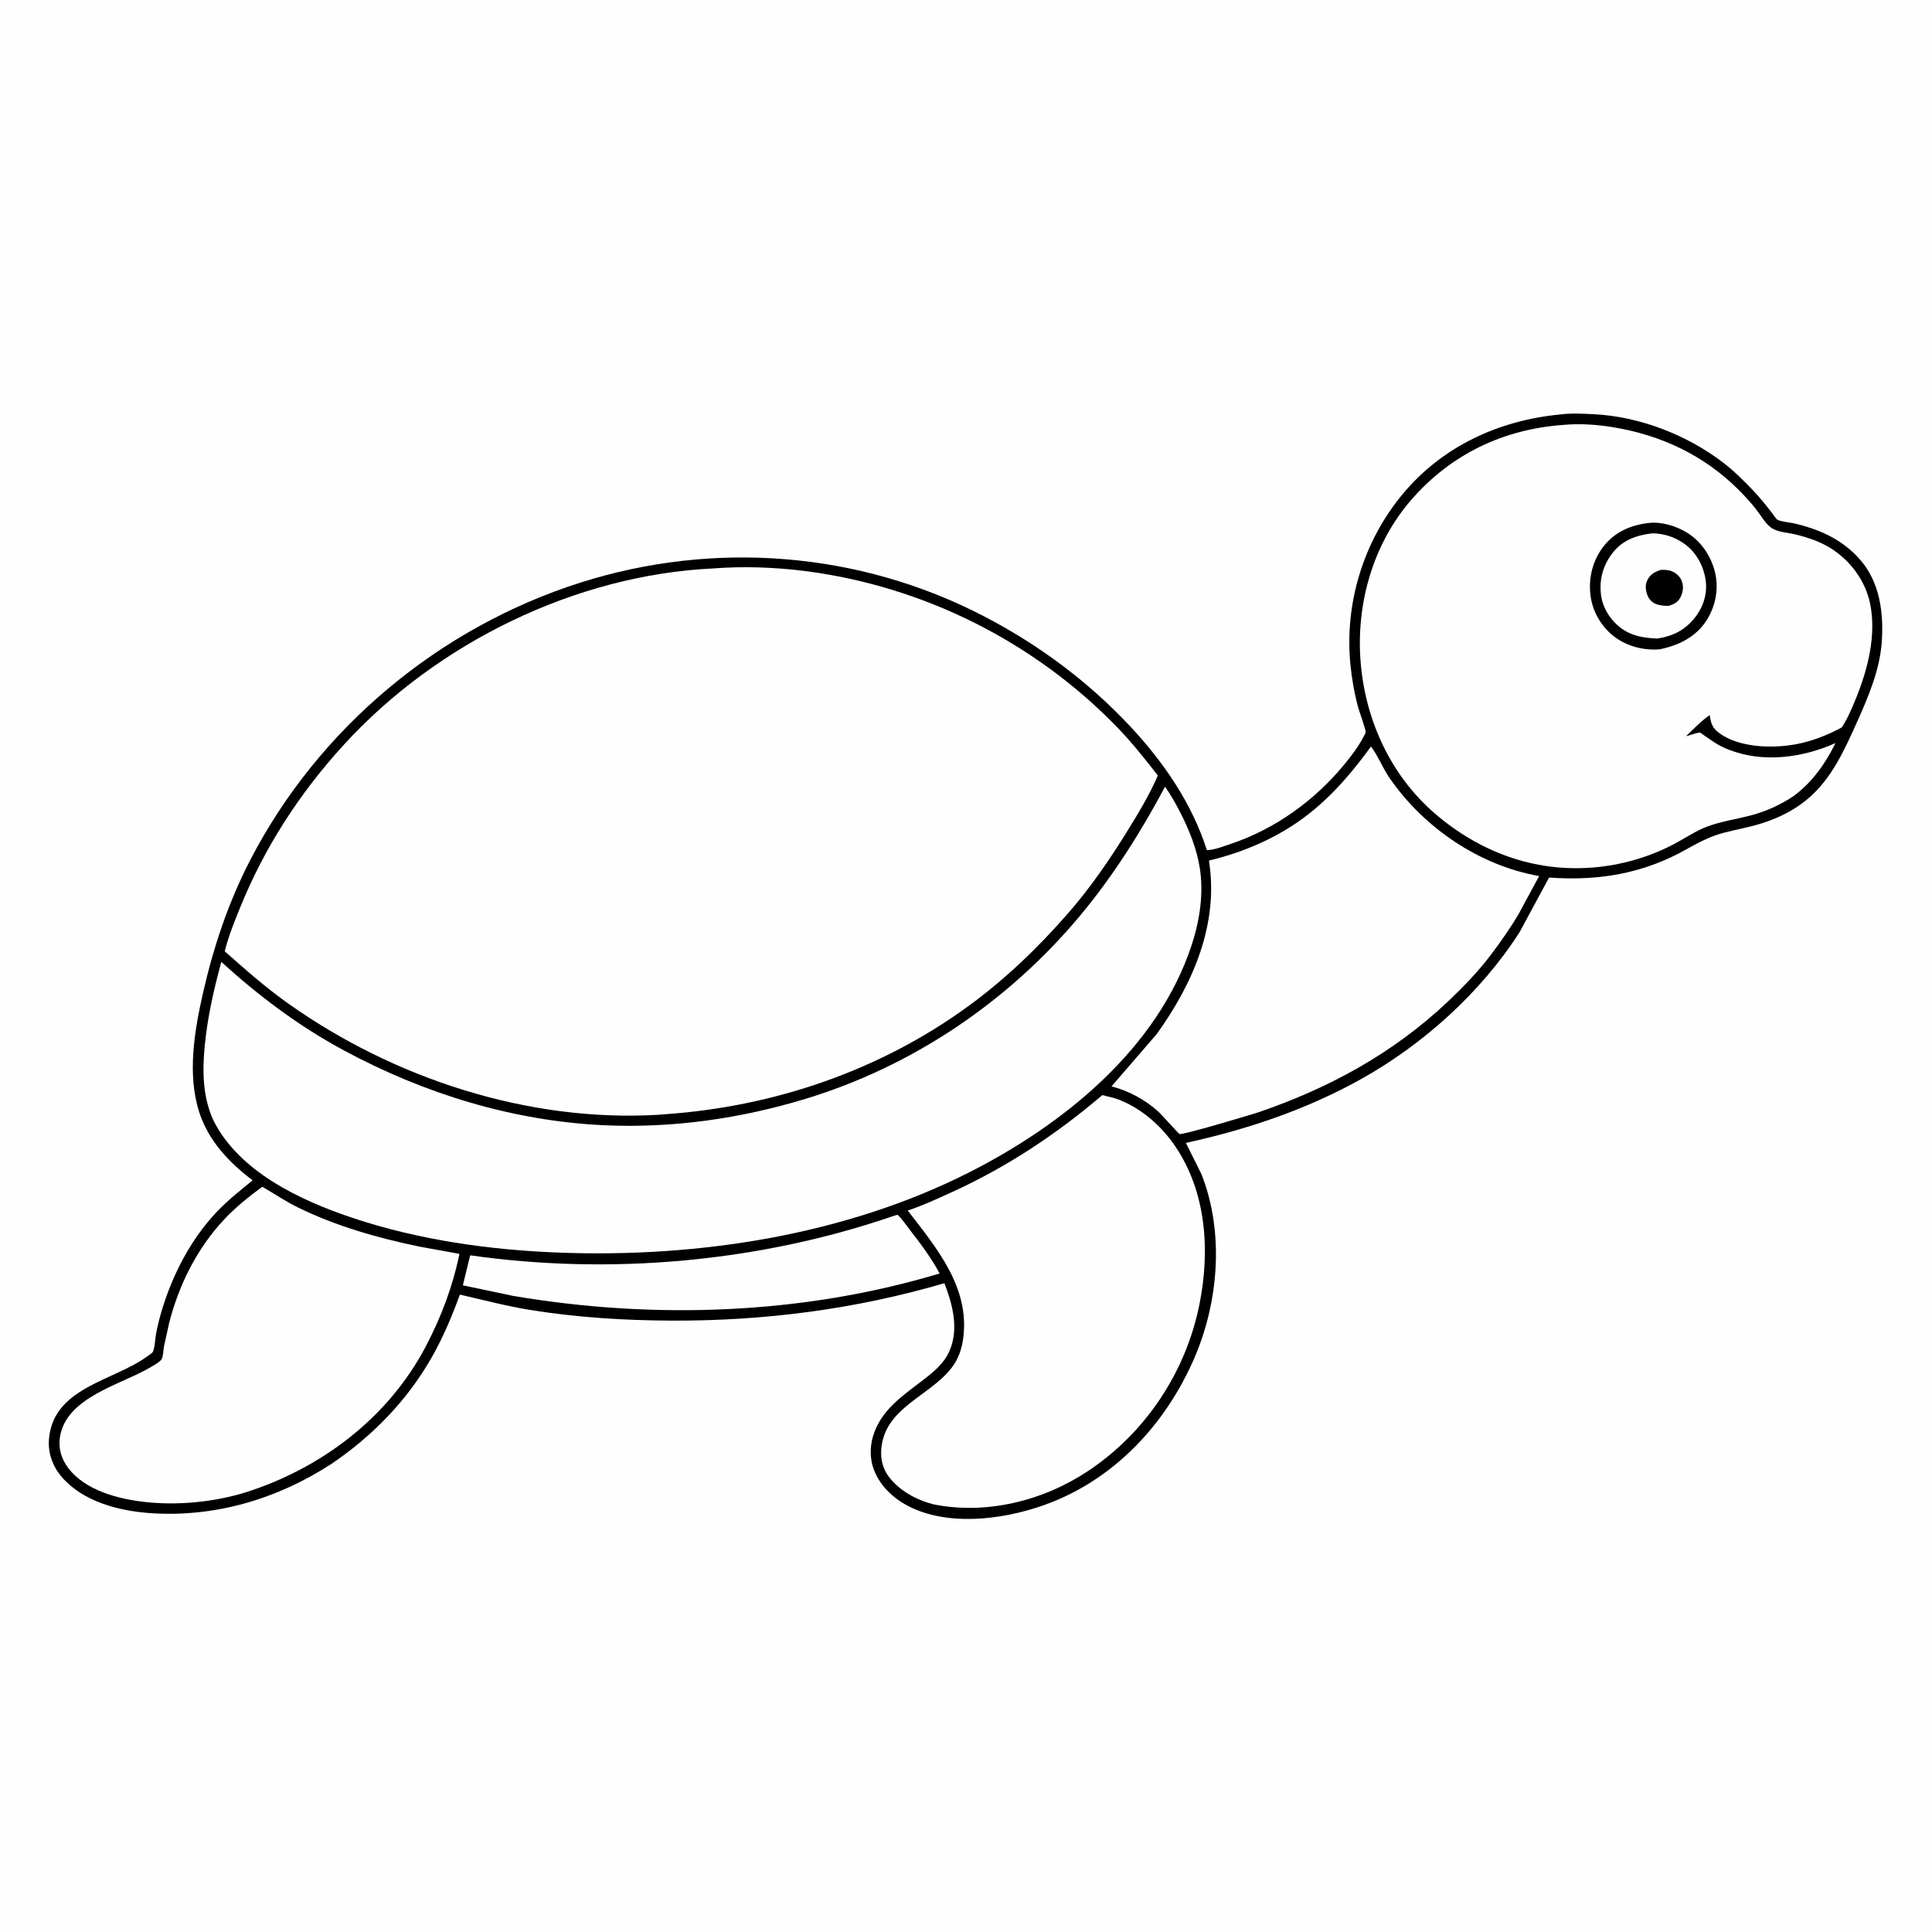
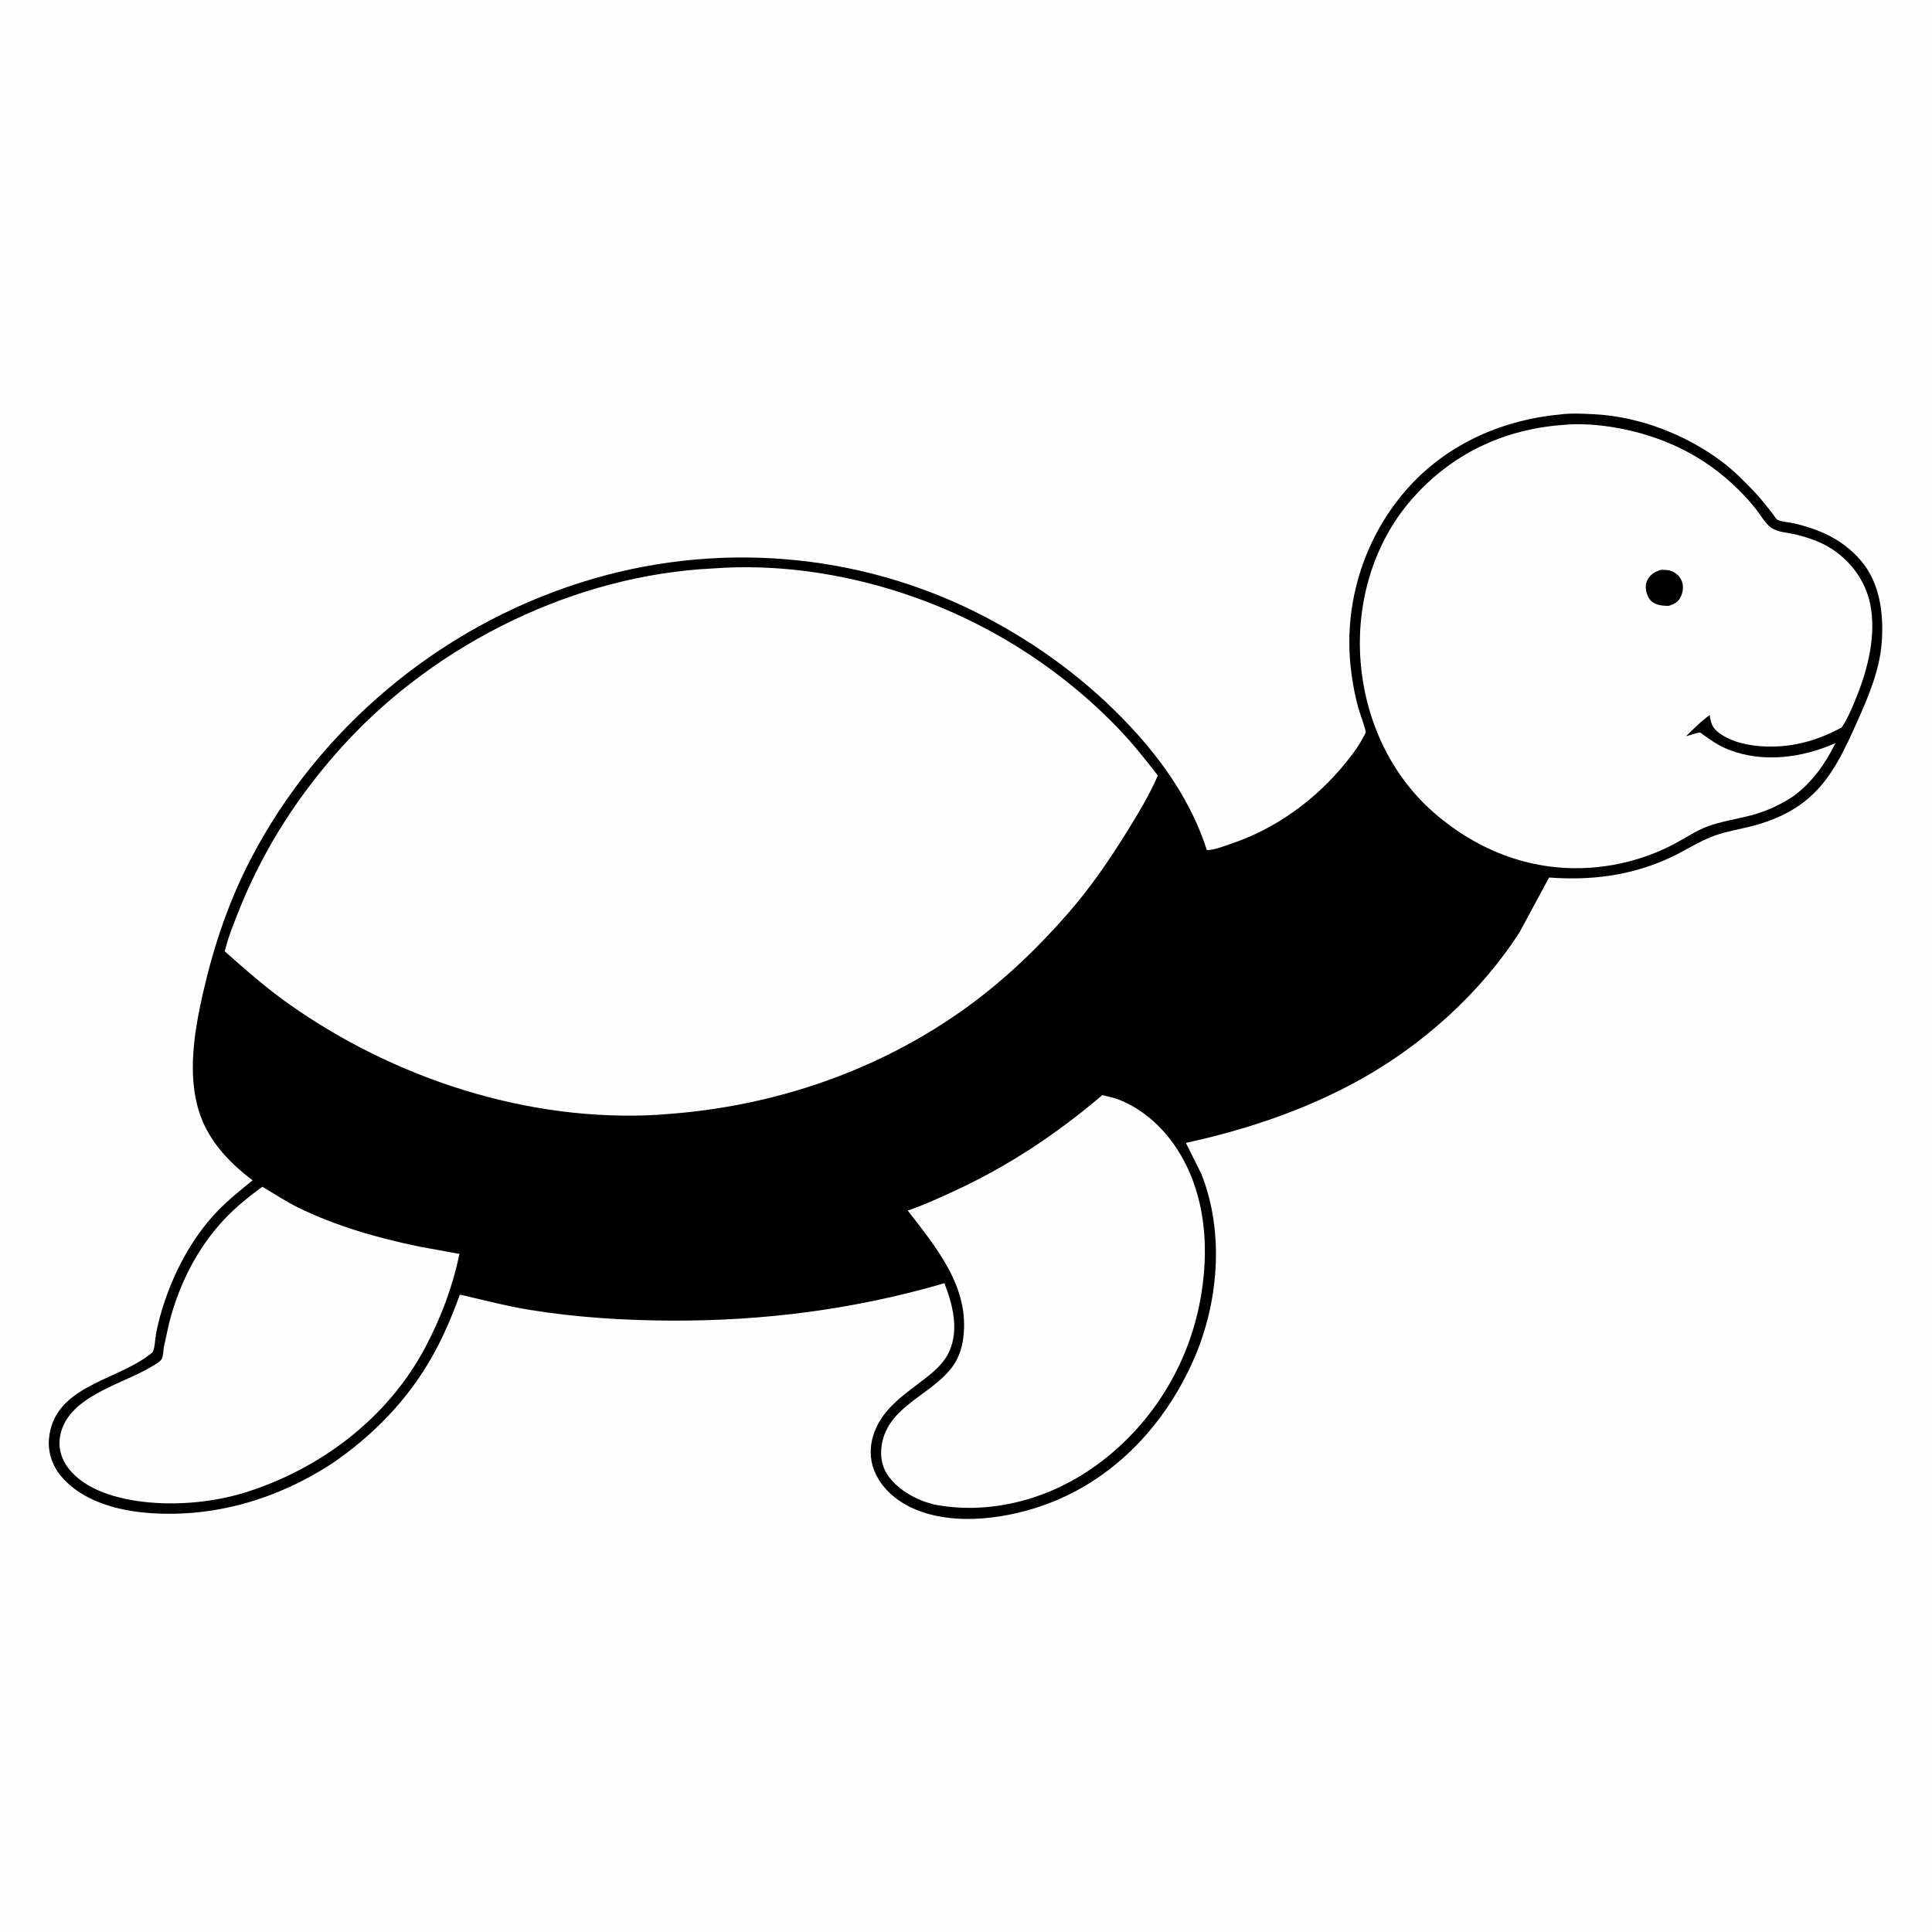
<svg xmlns="http://www.w3.org/2000/svg" version="1.1" style="display: block;" viewBox="0 0 2048 2048" width="1024" height="1024">
  <path transform="translate(0,0)" fill="rgb(254,254,254)" d="M -0 -0 L 2048 0 L 2048 2048 L -0 2048 L -0 -0 z" />
  <path transform="translate(0,0)" fill="rgb(0,0,0)" d="M 1653.52 439.399 C 1665.02 437.768 1678.86 438.536 1690.56 439.158 C 1738.58 441.714 1788.5 461.241 1826.5 490.298 C 1838.25 499.283 1848.81 509.879 1859 520.568 C 1865.88 527.791 1872.03 535.647 1878.23 543.46 C 1879.53 545.108 1882.49 549.942 1884.1 550.92 C 1887.5 552.976 1897.57 553.79 1901.81 554.795 C 1929.14 561.263 1952.97 571.8 1971.87 593.372 C 1992.91 617.379 1996.96 650.422 1994.71 681.054 C 1992.55 710.401 1980.28 739.288 1968.34 765.814 C 1955.24 794.91 1941.67 825.29 1916.83 846.37 C 1899.33 861.223 1879.02 870.115 1856.92 875.77 C 1844.07 879.057 1830.44 881.267 1817.94 885.657 C 1802.06 891.232 1787.41 901.126 1772.19 908.319 C 1730.51 928.02 1687.72 933.6 1642.1 930.212 L 1610.85 988.083 C 1569.75 1052.24 1508.67 1107.18 1442.18 1144.22 C 1384.52 1176.34 1321.42 1197.49 1257.09 1211.53 L 1273.55 1244.58 C 1297.93 1306.18 1291.92 1380.31 1265.68 1440.46 C 1236.05 1508.39 1183.64 1565.58 1113.73 1592.85 C 1070.62 1609.67 1011.84 1618.56 968.219 1599.11 C 949.688 1590.85 933.567 1577.02 926.264 1557.71 C 922.123 1546.75 922.056 1534.12 925.31 1522.94 C 933.474 1494.89 956.329 1479.97 978.271 1463.08 C 989.484 1454.46 1000.81 1445.28 1006.56 1431.95 C 1016.62 1408.63 1009.8 1382.71 1001.11 1360.25 C 906.56 1387.93 809.951 1400.35 711.5 1399.91 C 661.497 1399.68 611.241 1396.55 561.842 1388.57 C 536.549 1384.49 512.377 1378 487.492 1372.32 C 479.086 1395.38 469.863 1417.34 457.73 1438.73 C 431.741 1484.53 394.82 1522.31 351.384 1551.76 C 293.98 1589.09 227.324 1608.86 158.654 1603.93 C 125.662 1601.56 87.58 1591.64 65.267 1565.43 C 55.742 1554.24 50.612 1539.93 51.923 1525.19 C 56.786 1470.5 120.538 1463.91 155.938 1437.92 C 157.18 1437.01 161.297 1434.35 161.953 1433.12 C 164.146 1428.99 164.484 1418.96 165.4 1414.01 C 166.882 1406 168.871 1397.98 171.187 1390.16 C 182.614 1351.61 202.314 1313.33 230.26 1284.12 C 241.793 1272.07 254.919 1261.75 267.774 1251.17 C 242.677 1232.26 220.718 1209 211.029 1178.45 C 198.371 1138.53 206.118 1092.47 215.214 1052.52 C 226.285 1003.88 242.132 956.401 265.092 912 C 337.401 772.161 465.244 665.285 615.241 617.599 C 756.554 572.674 910.458 584.567 1042.38 652.934 C 1100.81 683.216 1153.4 722.189 1198.39 770.323 C 1233.47 807.857 1263.62 851.748 1279.28 901.086 L 1280.94 901.101 C 1288.48 900.569 1297.52 896.936 1304.74 894.522 C 1351.85 878.785 1394.19 848.174 1425.5 809.773 C 1432.67 800.976 1439.81 791.735 1445.04 781.621 C 1445.66 780.418 1447.56 777.406 1447.72 776.194 C 1448.03 773.864 1440.85 754.051 1439.86 750.418 C 1435.81 735.571 1433.06 720.149 1431.53 704.834 C 1425.07 639.854 1445.1 574.171 1486.73 523.94 C 1528.71 473.29 1588.78 445.566 1653.52 439.399 z" />
-   <path transform="translate(0,0)" fill="rgb(254,254,254)" d="M 948.49 1288.5 L 951.5 1287.73 C 956.641 1292.61 960.743 1298.95 965.12 1304.55 C 976.5 1319.09 987.236 1333.62 996.054 1349.92 C 850.972 1393.62 692.971 1399.02 544.058 1373.73 L 490.653 1362.5 L 498.405 1330.68 C 647.565 1352 806.036 1337.75 948.49 1288.5 z" />
  <path transform="translate(0,0)" fill="rgb(254,254,254)" d="M 278.009 1258.01 C 290.757 1265.33 302.59 1273.45 315.864 1279.97 C 355.962 1299.67 400.693 1312.41 444.347 1321.41 L 487.012 1329.19 C 479.86 1363.9 467.651 1396.3 451.154 1427.63 C 411.409 1503.12 339.843 1557.11 259.243 1582.3 C 225.955 1592.38 188.178 1596 153.524 1592.15 C 125.322 1589.01 90.534 1580.01 72.466 1556.34 C 65.253 1546.89 61.734 1535.7 63.467 1523.91 C 69.768 1481.02 127.581 1468.25 159.419 1449.43 C 162.492 1447.61 169.389 1443.91 171.303 1440.85 C 172.997 1438.14 173.198 1430.92 173.754 1427.69 L 179.185 1402.88 C 189.518 1362.12 208.805 1323.4 237.703 1292.57 C 249.855 1279.61 263.753 1268.55 278.009 1258.01 z" />
-   <path transform="translate(0,0)" fill="rgb(254,254,254)" d="M 1453.29 791.345 C 1460.89 801.335 1465.76 814.285 1473.04 824.801 C 1509.58 877.619 1568 917.394 1631.57 928.672 L 1609.74 968.99 C 1600.93 983.964 1590.66 998.568 1580.17 1012.42 C 1566.78 1030.09 1550.88 1046.51 1534.8 1061.72 C 1476.72 1116.62 1408.43 1153.74 1333.12 1179.36 C 1323.82 1182.29 1254.27 1203.17 1250.34 1202.13 C 1249.58 1201.93 1230.93 1181.19 1228.47 1178.92 C 1214.4 1165.97 1196.71 1156.37 1178.23 1151.61 L 1225.99 1096.37 C 1264.59 1042.99 1292.29 979.172 1281.52 912.245 C 1320 902.982 1356.68 886.997 1387.9 862.356 C 1413.58 842.082 1434.17 817.693 1453.29 791.345 z" />
  <path transform="translate(0,0)" fill="rgb(254,254,254)" d="M 1168.56 1160.82 C 1174.36 1162.46 1180.27 1163.43 1185.91 1165.63 C 1210.54 1175.24 1231.33 1193.71 1246.03 1215.45 C 1278.98 1264.21 1282.78 1326.45 1271.46 1382.69 C 1256.99 1454.65 1214.37 1518.88 1153.15 1559.49 C 1105.73 1590.96 1045.57 1605.99 989.36 1594.64 C 971.382 1589.99 953.454 1580.31 942.071 1565.25 C 935.808 1556.97 933.343 1546.52 934.152 1536.29 C 937.66 1491.98 985.67 1480.23 1008.98 1449.63 C 1016.1 1440.29 1019.58 1429.87 1021.08 1418.35 C 1028.1 1364.48 992.789 1322.96 962.25 1283.2 C 978.268 1277.89 993.756 1270.69 1009.1 1263.68 C 1067.58 1236.98 1119.67 1202.48 1168.56 1160.82 z" />
-   <path transform="translate(0,0)" fill="rgb(254,254,254)" d="M 1234.97 834.046 C 1241.16 842.497 1246.67 852.53 1251.42 861.846 C 1260.66 879.927 1268.69 899.992 1271.84 920.124 C 1276.08 947.236 1271.77 975.701 1263.29 1001.58 C 1227.13 1111.86 1126.75 1192.6 1026.44 1243.23 C 895.149 1309.48 740.551 1333.13 594.678 1327.89 C 520.167 1325.21 444.384 1314.65 373.5 1290.93 C 318.138 1272.41 253.112 1241.92 226.032 1187.26 C 214.903 1162.65 214.473 1136.01 216.948 1109.5 C 219.796 1078.99 226.566 1049.19 234.587 1019.67 C 274.561 1055.98 316.739 1087.7 364.414 1113.4 C 449.708 1159.38 543.668 1188.38 640.764 1192.82 C 712.928 1196.11 784.984 1185.76 853.965 1164.79 C 967.524 1130.28 1068.95 1061.65 1144.95 970.624 C 1179.84 928.828 1209.38 882.002 1234.97 834.046 z" />
  <path transform="translate(0,0)" fill="rgb(254,254,254)" d="M 1657.47 450.407 C 1674.73 448.741 1693.44 450.143 1710.5 452.965 C 1760.97 461.315 1806.34 482.693 1842.77 519.006 C 1849.21 525.422 1855.31 532.109 1861.01 539.195 C 1865.92 545.3 1871.07 554.762 1877.38 559.272 C 1884.66 564.484 1895.29 564.494 1903.86 566.667 C 1917.12 570.028 1929.84 574.201 1941.42 581.651 C 1961.94 594.849 1977.43 615.865 1982.38 639.857 C 1989.21 672.943 1980.06 709.078 1967.65 739.678 C 1963.27 750.465 1958.76 761.267 1952.41 771.065 C 1936.82 779.479 1920.51 785.891 1903.02 789.065 C 1878.49 793.516 1843.77 792.578 1822.74 777.282 C 1815.03 771.672 1813.69 766.912 1812.37 758.029 C 1803.19 764.403 1795.32 772.699 1787.28 780.417 C 1789.94 779.867 1800.06 776.212 1802.21 776.611 C 1802.64 776.691 1805.34 778.789 1805.91 779.186 L 1817.38 787.006 C 1822.25 790.144 1827.5 792.73 1832.9 794.828 C 1869.25 808.947 1910.76 803.292 1945.7 787.701 C 1934.74 809.869 1921.25 828.944 1901.31 843.852 C 1887.42 853.134 1872.29 860.038 1856.12 864.316 C 1840.94 868.331 1824.44 870.652 1809.74 876.173 C 1797.86 880.637 1786.92 888.107 1775.71 894.11 C 1748.77 908.541 1718.45 917.266 1688 919.655 C 1625.52 924.556 1567.87 902.768 1520.84 862.194 C 1473.53 821.377 1446.77 761.918 1442.2 700.199 C 1437.68 639.162 1455.6 576.296 1496.17 529.657 C 1538.23 481.307 1593.99 454.843 1657.47 450.407 z" />
-   <path transform="translate(0,0)" fill="rgb(0,0,0)" d="M 1747.62 554.384 C 1761.1 552.796 1775.88 557.332 1787.43 564.112 C 1802.79 573.128 1813.73 589.228 1817.92 606.384 C 1822.21 623.925 1818.69 642.585 1808.95 657.724 C 1797.69 675.243 1779.32 684.238 1759.51 688.259 C 1742.56 689.847 1724.14 684.986 1710.62 674.428 C 1697.15 663.913 1688.06 647.997 1685.97 631.07 C 1683.65 612.341 1688.47 593.315 1700.38 578.5 C 1712.35 563.603 1729.02 556.511 1747.62 554.384 z" />
  <path transform="translate(0,0)" fill="rgb(254,254,254)" d="M 1751.55 565.341 C 1763.59 565.517 1774.59 568.989 1784.54 575.771 C 1797.27 584.448 1805.2 598.367 1807.82 613.403 C 1810.27 627.472 1806.37 641.665 1797.91 653.052 C 1787.29 667.34 1773.96 674.392 1756.56 676.891 C 1742.46 676.225 1729.85 674.409 1718.17 665.661 C 1707.06 657.341 1698.81 644.256 1697.11 630.377 C 1695.07 613.792 1699.56 598.439 1709.95 585.468 C 1720.54 572.241 1735.18 567.286 1751.55 565.341 z" />
  <path transform="translate(0,0)" fill="rgb(0,0,0)" d="M 1760.28 604.12 C 1764.26 604.033 1767.99 603.931 1771.77 605.372 C 1776.48 607.168 1780.89 611.059 1782.74 615.825 C 1784.9 621.404 1784.14 627.555 1781.52 632.843 C 1778.74 638.467 1774.75 640.369 1769.01 642.203 C 1764.66 642.233 1760.29 642.02 1756.15 640.551 C 1751.63 638.945 1748.33 635.808 1746.51 631.365 C 1744.51 626.494 1743.65 620.418 1746 615.5 C 1749.15 608.891 1753.64 606.507 1760.28 604.12 z" />
  <path transform="translate(0,0)" fill="rgb(254,254,254)" d="M 755.922 602.576 C 787.703 600.083 821.766 601.281 853.398 605.329 C 979.006 621.403 1097.12 680.588 1185.03 771.74 C 1200.29 787.553 1213.9 804.754 1227.36 822.084 C 1218.17 843.22 1206.28 862.83 1194.15 882.372 C 1175.65 912.159 1155.67 941.198 1132.6 967.658 C 1100.46 1004.53 1065.72 1037.97 1026.13 1066.8 C 932.349 1135.08 820.061 1173.19 704.753 1181.16 L 697.428 1181.75 C 559.513 1189.72 417.952 1143.35 305.815 1063.99 C 281.957 1047.11 260.091 1027.79 238.24 1008.45 C 242.008 992.961 248.229 977.619 254.195 962.865 C 280.419 898.009 317.746 840.531 364.929 788.993 C 463.369 681.467 610.112 609.471 755.922 602.576 z" />
</svg>